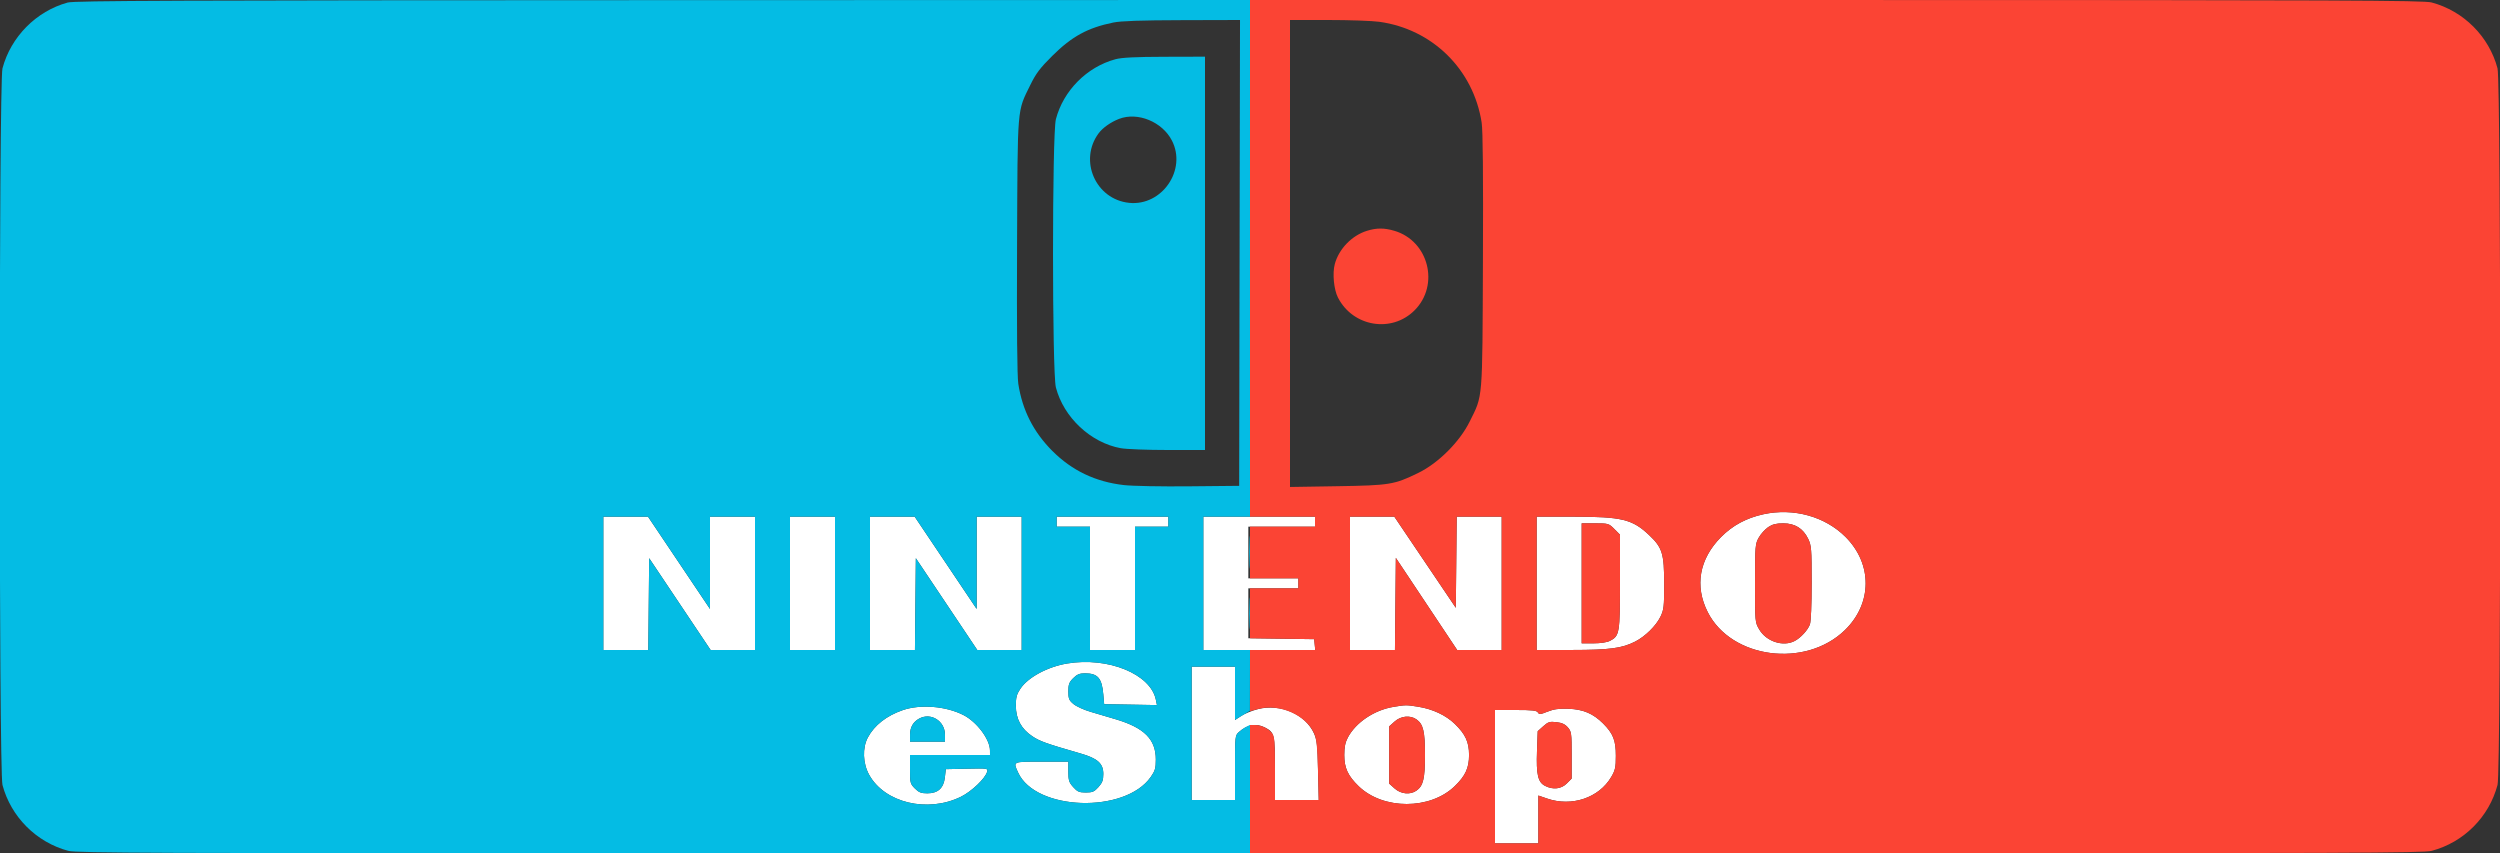
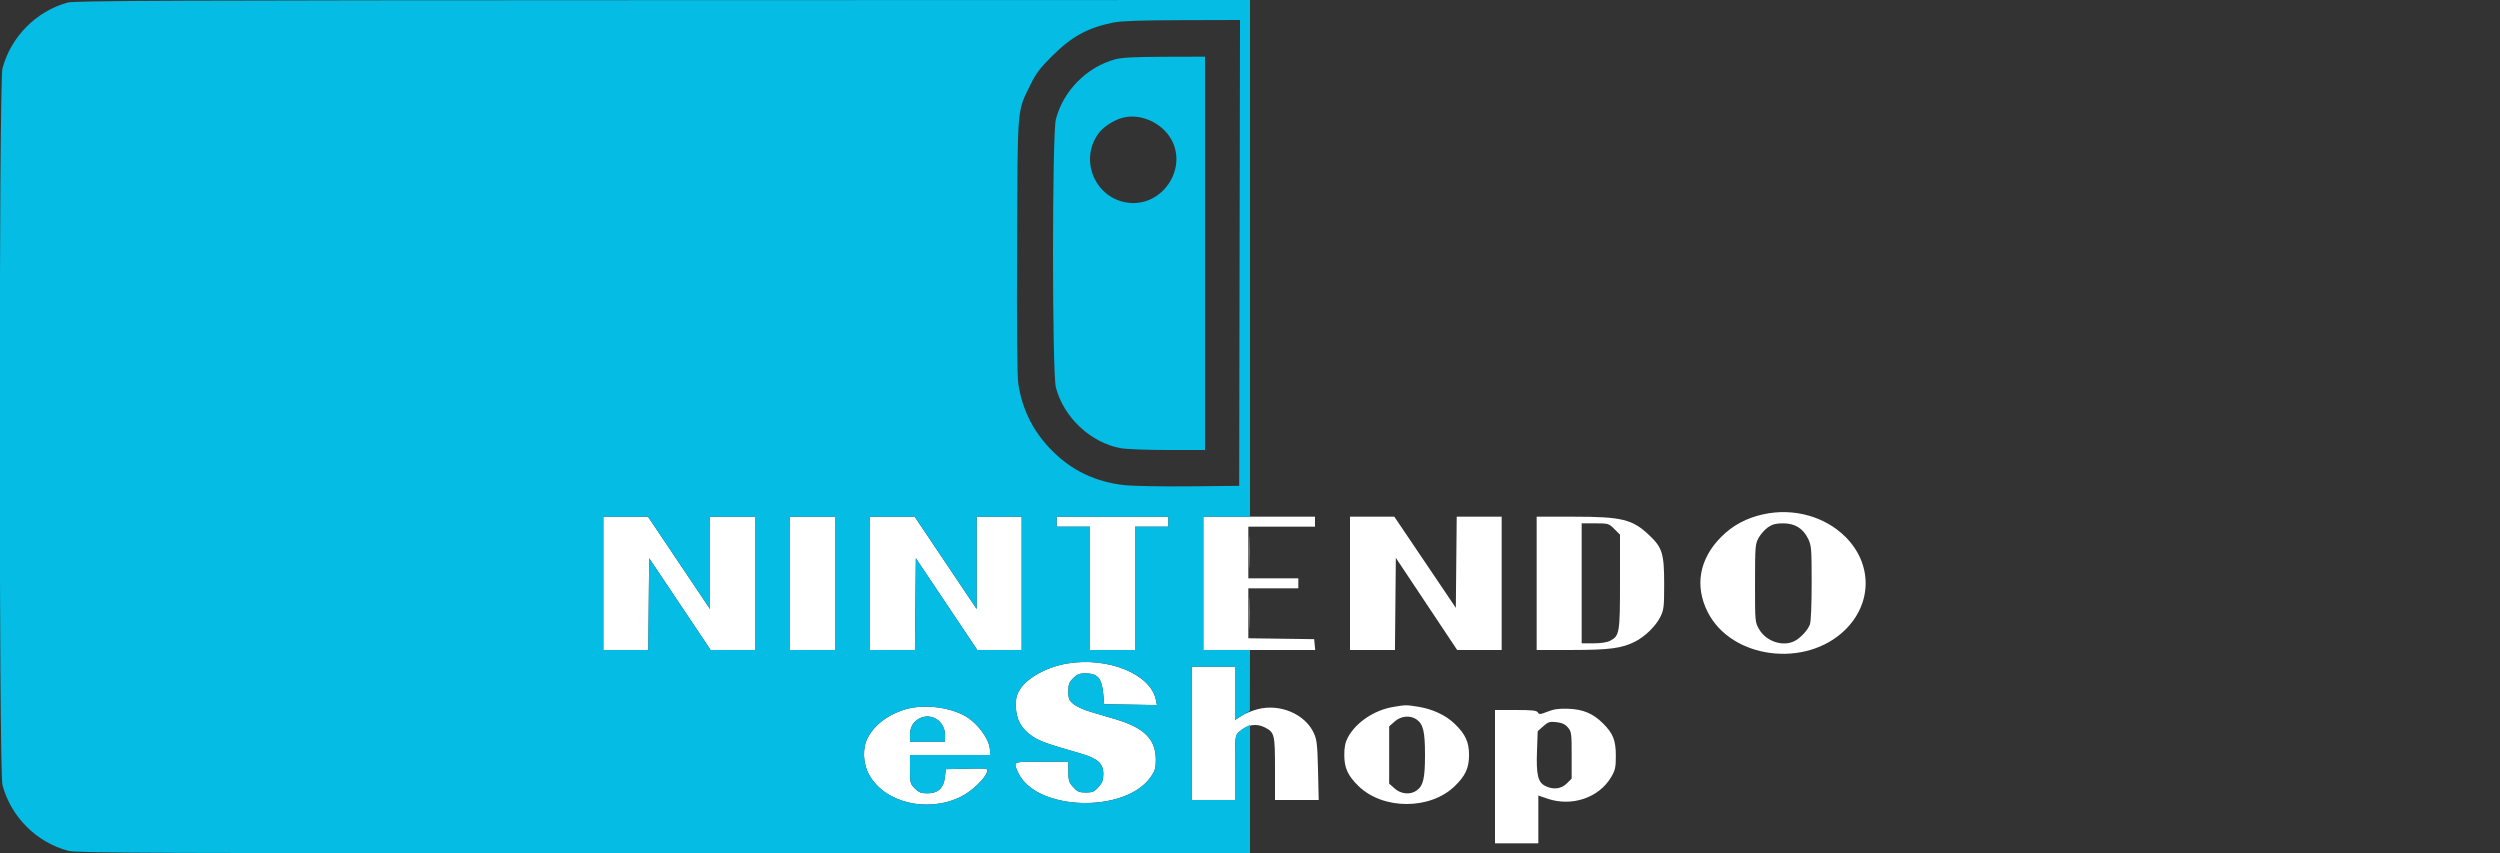
<svg xmlns="http://www.w3.org/2000/svg" width="1500" height="512" viewBox="0 0 1500 512" version="1.1">
  <rect x="0" y="0" width="1500" height="512" fill="#333333" stroke="none" />
  <path d="M 1058.131 308.541 C 1047.874 310.767, 1039.603 315.207, 1032.626 322.233 C 1019.560 335.390, 1016.689 351.586, 1024.640 367.277 C 1038.822 395.263, 1083.318 401.067, 1106.982 378.018 C 1123.407 362.019, 1123.535 338.358, 1107.284 322.134 C 1094.977 309.848, 1076.130 304.635, 1058.131 308.541 M 362 350 L 362 390 375.484 390 L 388.968 390 389.234 362.455 L 389.500 334.910 407.934 362.455 L 426.369 390 439.684 390 L 453 390 453 350 L 453 310 439.500 310 L 426 310 426 337.692 L 426 365.383 407.404 337.692 L 388.808 310 375.404 310 L 362 310 362 350 M 474 350 L 474 390 487.500 390 L 501 390 501 350 L 501 310 487.500 310 L 474 310 474 350 M 522 350 L 522 390 535.484 390 L 548.968 390 549.234 362.455 L 549.500 334.910 567.934 362.455 L 586.369 390 599.684 390 L 613 390 613 350 L 613 310 599.500 310 L 586 310 586 337.692 L 586 365.383 567.404 337.692 L 548.808 310 535.404 310 L 522 310 522 350 M 634 313 L 634 316 644 316 L 654 316 654 353 L 654 390 667.500 390 L 681 390 681 353 L 681 316 691 316 L 701 316 701 313 L 701 310 667.500 310 L 634 310 634 313 M 722 350 L 722 390 755.563 390 L 789.127 390 788.813 386.750 L 788.500 383.500 768.750 383.229 L 749 382.958 749 367.979 L 749 353 764 353 L 779 353 779 350 L 779 347 764 347 L 749 347 749 331.500 L 749 316 769 316 L 789 316 789 313 L 789 310 755.500 310 L 722 310 722 350 M 810 350 L 810 390 823.484 390 L 836.968 390 837.234 362.355 L 837.500 334.710 855.904 362.355 L 874.309 390 887.654 390 L 901 390 901 350 L 901 310 887.516 310 L 874.032 310 873.766 337.353 L 873.500 364.706 855.046 337.353 L 836.591 310 823.296 310 L 810 310 810 350 M 922 350 L 922 390 943.250 389.985 C 965.783 389.970, 973.197 388.981, 981.131 384.933 C 987.038 381.920, 993.559 375.531, 996.200 370.169 C 998.290 365.926, 998.500 364.132, 998.500 350.500 C 998.500 332.100, 997.420 328.578, 989.468 321.058 C 979.430 311.564, 973.137 310.027, 944.250 310.012 L 922 310 922 350 M 949 350 L 949 386 956.050 386 C 960.395 386, 964.225 385.418, 966.033 384.483 C 971.721 381.542, 972 379.881, 972 348.950 L 972 320.800 968.600 317.400 C 965.293 314.093, 964.978 314, 957.100 314 L 949 314 949 350 M 1060.913 316.280 C 1059.053 317.533, 1056.519 320.346, 1055.282 322.530 C 1053.129 326.331, 1053.032 327.496, 1053.016 349.912 C 1053 373.201, 1053.013 373.347, 1055.543 377.664 C 1059.802 384.932, 1069.868 388.211, 1076.800 384.589 C 1080.425 382.695, 1084.633 378.134, 1085.936 374.685 C 1086.571 373.005, 1087 362.948, 1087 349.751 C 1087 329.301, 1086.841 327.303, 1084.893 323.279 C 1081.876 317.048, 1076.957 314, 1069.916 314 C 1065.722 314, 1063.437 314.578, 1060.913 316.280 M 640.347 398.095 C 628.474 400.078, 616.732 406.425, 612.164 413.328 C 610.006 416.590, 609.503 418.507, 609.516 423.427 C 609.537 431.371, 612.726 437.293, 619.383 441.754 C 623.902 444.783, 627.767 446.162, 648.324 452.082 C 658.627 455.049, 662 458.084, 662 464.385 C 662 468.036, 661.406 469.633, 659.082 472.234 C 656.577 475.038, 655.504 475.500, 651.500 475.500 C 647.496 475.500, 646.423 475.038, 643.918 472.234 C 641.383 469.397, 641 468.183, 641 462.984 L 641 457 625 457 C 607.332 457, 607.808 456.781, 610.865 463.509 C 621.322 486.526, 674.993 488.314, 690.468 466.160 C 693.055 462.458, 693.498 460.914, 693.484 455.648 C 693.454 443.578, 686.588 436.688, 669.500 431.580 C 665.100 430.265, 658.267 428.243, 654.317 427.086 C 650.366 425.929, 645.753 423.822, 644.067 422.403 C 641.399 420.158, 641 419.173, 641 414.834 C 641 410.654, 641.474 409.372, 643.923 406.923 C 646.213 404.633, 647.743 404, 650.989 404 C 658.618 404, 661.133 406.861, 661.976 416.500 L 662.500 422.500 678.335 422.776 L 694.170 423.052 693.494 419.776 C 690.320 404.411, 664.816 394.007, 640.347 398.095 M 715 440 L 715 480 728 480 L 741 480 741 460.674 C 741 441.907, 741.065 441.289, 743.250 439.299 C 748.255 434.740, 753.715 433.767, 758.989 436.494 C 764.697 439.446, 765 440.692, 765 461.223 L 765 480 778.112 480 L 791.223 480 790.815 462.250 C 790.467 447.097, 790.110 443.842, 788.371 440 C 783.173 428.519, 768.182 422.050, 754.734 425.485 C 751.305 426.361, 746.813 428.191, 744.750 429.553 L 741 432.028 741 416.014 L 741 400 728 400 L 715 400 715 440 M 836.043 424.139 C 824.541 426.045, 813.529 433.441, 808.704 442.500 C 807.159 445.401, 806.574 448.286, 806.574 453 C 806.574 460.757, 808.739 465.469, 815.167 471.699 C 829.889 485.968, 858.111 485.968, 872.833 471.699 C 879.261 465.469, 881.426 460.757, 881.426 453 C 881.426 445.243, 879.261 440.531, 872.833 434.301 C 867.522 429.154, 859.615 425.445, 851 424.060 C 843.701 422.887, 843.591 422.887, 836.043 424.139 M 541.640 426.083 C 531.938 429.420, 524.601 435.173, 520.702 442.500 C 517.375 448.753, 517.697 457.992, 521.481 464.856 C 530.783 481.730, 556.545 487.898, 576.563 478.044 C 582.995 474.877, 591.248 466.983, 592.289 463.001 C 592.815 460.991, 592.522 460.948, 580.164 461.221 L 567.500 461.500 566.939 466.389 C 566.192 472.893, 562.774 476, 556.367 476 C 552.704 476, 551.292 475.446, 548.923 473.077 C 546.147 470.301, 546 469.723, 546 461.577 L 546 453 570 453 L 594 453 593.978 450.250 C 593.925 443.553, 586.095 433.126, 578.040 429.023 C 567.521 423.666, 552.251 422.433, 541.640 426.083 M 928.532 426.983 C 924.218 428.710, 923.454 428.777, 922.732 427.486 C 922.066 426.295, 919.426 426, 909.450 426 L 897 426 897 466 L 897 506 910 506 L 923 506 923 491.654 L 923 477.307 928.250 479.121 C 943.030 484.227, 959.369 478.733, 966.751 466.176 C 969.131 462.128, 969.500 460.426, 969.500 453.500 C 969.500 444.192, 967.899 440.134, 961.834 434.070 C 955.884 428.119, 949.880 425.581, 941 425.262 C 935.363 425.060, 932.266 425.487, 928.532 426.983 M 551.500 431.161 C 547.874 433.155, 546.045 436.356, 546.022 440.750 L 546 445 556.500 445 L 567 445 566.978 440.750 C 566.935 432.556, 558.484 427.320, 551.500 431.161 M 836.766 432.918 L 833.500 435.836 833.500 453 L 833.500 470.164 836.766 473.082 C 840.552 476.465, 846.112 477.011, 849.883 474.369 C 853.956 471.517, 855 467.155, 855 453 C 855 438.845, 853.956 434.483, 849.883 431.631 C 846.112 428.989, 840.552 429.535, 836.766 432.918 M 925.953 435.751 L 922.619 438.730 922.191 450.740 C 921.690 464.773, 922.745 469.300, 927.034 471.517 C 931.783 473.973, 936.727 473.427, 940.077 470.077 L 943 467.154 943 453.133 C 943 439.974, 942.860 438.948, 940.717 436.457 C 939.065 434.537, 937.170 433.661, 933.860 433.288 C 929.823 432.833, 928.895 433.122, 925.953 435.751" stroke="none" fill="#ffffff" fill-rule="evenodd" />
  <path d="M 40.608 1.522 C 21.754 6.699, 6.525 22.069, 1.485 41.008 C -0.717 49.284, -0.717 462.716, 1.485 470.992 C 6.587 490.164, 21.850 505.416, 41.045 510.525 C 45.764 511.780, 93.993 511.978, 398.250 511.988 L 750 512 750 473.465 L 750 434.930 747.750 436.090 C 746.512 436.728, 744.487 438.172, 743.250 439.299 C 741.065 441.289, 741 441.907, 741 460.674 L 741 480 728 480 L 715 480 715 440 L 715 400 728 400 L 741 400 741 415.962 L 741 431.923 745.468 429.212 L 749.937 426.500 749.968 408.250 L 750 390 736 390 L 722 390 722 350 L 722 310 736 310 L 750 310 750 155 L 750 0 397.750 0.089 C 106.221 0.163, 44.657 0.410, 40.608 1.522 M 668 13.516 C 652.626 16.657, 643.143 21.832, 631.418 33.479 C 624.001 40.846, 621.573 44.058, 618.178 51 C 610.170 67.371, 610.587 62.297, 610.238 147.500 C 610.031 197.752, 610.286 225.824, 610.989 230.358 C 613.431 246.117, 620.115 259.275, 631.421 270.579 C 643.226 282.383, 657.303 289.102, 674.300 291.045 C 679.421 291.630, 696.801 291.964, 713.500 291.798 L 743.500 291.500 743.753 151.750 L 744.007 12 709.253 12.094 C 684.624 12.161, 672.606 12.575, 668 13.516 M 669.265 35.542 C 652.131 40.156, 637.997 54.395, 633.531 71.542 C 631.237 80.349, 631.239 223.657, 633.533 232.465 C 638.220 250.458, 654.403 265.623, 672.434 268.916 C 675.697 269.512, 688.410 270, 700.684 270 L 723 270 723 152 L 723 34 698.750 34.066 C 681.205 34.113, 673.052 34.521, 669.265 35.542 M 671.453 71.326 C 666.484 73.241, 661.624 76.664, 659.178 79.973 C 647.127 96.273, 657.378 119.635, 677.491 121.711 C 697.210 123.746, 712.200 101.895, 703.143 84.318 C 697.342 73.061, 682.617 67.025, 671.453 71.326 M 362 350 L 362 390 375.484 390 L 388.968 390 389.234 362.455 L 389.500 334.910 407.934 362.455 L 426.369 390 439.684 390 L 453 390 453 350 L 453 310 439.500 310 L 426 310 426 337.692 L 426 365.383 407.404 337.692 L 388.808 310 375.404 310 L 362 310 362 350 M 474 350 L 474 390 487.500 390 L 501 390 501 350 L 501 310 487.500 310 L 474 310 474 350 M 522 350 L 522 390 535.484 390 L 548.968 390 549.234 362.455 L 549.500 334.910 567.934 362.455 L 586.369 390 599.684 390 L 613 390 613 350 L 613 310 599.500 310 L 586 310 586 337.692 L 586 365.383 567.404 337.692 L 548.808 310 535.404 310 L 522 310 522 350 M 634 313 L 634 316 644 316 L 654 316 654 353 L 654 390 667.500 390 L 681 390 681 353 L 681 316 691 316 L 701 316 701 313 L 701 310 667.500 310 L 634 310 634 313 M 749.405 331.500 C 749.406 340.300, 749.559 343.766, 749.745 339.203 C 749.930 334.639, 749.929 327.439, 749.742 323.203 C 749.555 318.966, 749.404 322.700, 749.405 331.500 M 749.402 368 C 749.402 376.525, 749.556 380.012, 749.743 375.750 C 749.931 371.488, 749.931 364.512, 749.743 360.250 C 749.556 355.988, 749.402 359.475, 749.402 368 M 640.347 398.095 C 628.474 400.078, 616.732 406.425, 612.164 413.328 C 610.006 416.590, 609.503 418.507, 609.516 423.427 C 609.537 431.371, 612.726 437.293, 619.383 441.754 C 623.902 444.783, 627.767 446.162, 648.324 452.082 C 658.627 455.049, 662 458.084, 662 464.385 C 662 468.036, 661.406 469.633, 659.082 472.234 C 656.577 475.038, 655.504 475.500, 651.500 475.500 C 647.496 475.500, 646.423 475.038, 643.918 472.234 C 641.383 469.397, 641 468.183, 641 462.984 L 641 457 625 457 C 607.332 457, 607.808 456.781, 610.865 463.509 C 621.322 486.526, 674.993 488.314, 690.468 466.160 C 693.055 462.458, 693.498 460.914, 693.484 455.648 C 693.454 443.578, 686.588 436.688, 669.500 431.580 C 665.100 430.265, 658.267 428.243, 654.317 427.086 C 650.366 425.929, 645.753 423.822, 644.067 422.403 C 641.399 420.158, 641 419.173, 641 414.834 C 641 410.654, 641.474 409.372, 643.923 406.923 C 646.213 404.633, 647.743 404, 650.989 404 C 658.618 404, 661.133 406.861, 661.976 416.500 L 662.500 422.500 678.335 422.776 L 694.170 423.052 693.494 419.776 C 690.320 404.411, 664.816 394.007, 640.347 398.095 M 541.640 426.083 C 531.938 429.420, 524.601 435.173, 520.702 442.500 C 517.375 448.753, 517.697 457.992, 521.481 464.856 C 530.783 481.730, 556.545 487.898, 576.563 478.044 C 582.995 474.877, 591.248 466.983, 592.289 463.001 C 592.815 460.991, 592.522 460.948, 580.164 461.221 L 567.500 461.500 566.939 466.389 C 566.192 472.893, 562.774 476, 556.367 476 C 552.704 476, 551.292 475.446, 548.923 473.077 C 546.147 470.301, 546 469.723, 546 461.577 L 546 453 570 453 L 594 453 593.978 450.250 C 593.925 443.553, 586.095 433.126, 578.040 429.023 C 567.521 423.666, 552.251 422.433, 541.640 426.083 M 551.500 431.161 C 547.874 433.155, 546.045 436.356, 546.022 440.750 L 546 445 556.500 445 L 567 445 566.978 440.750 C 566.935 432.556, 558.484 427.320, 551.500 431.161" stroke="none" fill="#04bce4" fill-rule="evenodd" />
-   <path d="M 750 155 L 750 310 769.500 310 L 789 310 789 313 L 789 316 769.500 316 L 750 316 750 331.500 L 750 347 764.500 347 L 779 347 779 350 L 779 353 764.500 353 L 750 353 750 367.978 L 750 382.957 769.250 383.228 L 788.500 383.500 788.813 386.750 L 789.127 390 769.563 390 L 750 390 750 408.354 L 750 426.707 755.250 425.326 C 767.837 422.015, 783.943 429.224, 788.558 440.234 C 789.974 443.614, 790.437 448.188, 790.784 462.250 L 791.223 480 778.112 480 L 765 480 765 461.223 C 765 445.825, 764.719 442.044, 763.439 440.217 C 761.383 437.281, 756.840 435, 753.050 435 L 750 435 750 473.500 L 750 512 1101.750 511.988 C 1406.007 511.978, 1454.236 511.780, 1458.955 510.525 C 1478.277 505.383, 1493.383 490.277, 1498.525 470.955 C 1500.718 462.713, 1500.708 49.251, 1498.515 41.008 C 1493.413 21.836, 1478.150 6.584, 1458.955 1.475 C 1454.236 0.220, 1406.007 0.022, 1101.750 0.012 L 750 0 750 155 M 774 152.092 L 774 292.185 802.250 291.731 C 833.982 291.221, 836.485 290.810, 851 283.737 C 862.998 277.890, 875.756 265.150, 881.781 253 C 889.807 236.814, 889.399 241.751, 889.761 156.522 C 889.978 105.260, 889.730 78.267, 888.997 73.546 C 884.058 41.707, 859.498 17.514, 827.617 13.080 C 823.348 12.486, 809.538 12, 796.928 12 L 774 12 774 152.092 M 820.173 138.484 C 811.087 141.320, 803.342 149.330, 800.876 158.441 C 799.381 163.965, 800.299 173.710, 802.769 178.529 C 811.762 196.077, 834.976 199.957, 848.723 186.211 C 863.907 171.027, 857.230 144.600, 836.666 138.494 C 830.589 136.689, 825.934 136.686, 820.173 138.484 M 1058.131 308.541 C 1047.874 310.767, 1039.603 315.207, 1032.626 322.233 C 1019.560 335.390, 1016.689 351.586, 1024.640 367.277 C 1038.822 395.263, 1083.318 401.067, 1106.982 378.018 C 1123.407 362.019, 1123.535 338.358, 1107.284 322.134 C 1094.977 309.848, 1076.130 304.635, 1058.131 308.541 M 810 350 L 810 390 823.484 390 L 836.968 390 837.234 362.355 L 837.500 334.710 855.904 362.355 L 874.309 390 887.654 390 L 901 390 901 350 L 901 310 887.516 310 L 874.032 310 873.766 337.353 L 873.500 364.706 855.046 337.353 L 836.591 310 823.296 310 L 810 310 810 350 M 922 350 L 922 390 943.250 389.985 C 965.783 389.970, 973.197 388.981, 981.131 384.933 C 987.038 381.920, 993.559 375.531, 996.200 370.169 C 998.290 365.926, 998.500 364.132, 998.500 350.500 C 998.500 332.100, 997.420 328.578, 989.468 321.058 C 979.430 311.564, 973.137 310.027, 944.250 310.012 L 922 310 922 350 M 949 350 L 949 386 956.050 386 C 960.395 386, 964.225 385.418, 966.033 384.483 C 971.721 381.542, 972 379.881, 972 348.950 L 972 320.800 968.600 317.400 C 965.293 314.093, 964.978 314, 957.100 314 L 949 314 949 350 M 1060.913 316.280 C 1059.053 317.533, 1056.519 320.346, 1055.282 322.530 C 1053.129 326.331, 1053.032 327.496, 1053.016 349.912 C 1053 373.201, 1053.013 373.347, 1055.543 377.664 C 1059.802 384.932, 1069.868 388.211, 1076.800 384.589 C 1080.425 382.695, 1084.633 378.134, 1085.936 374.685 C 1086.571 373.005, 1087 362.948, 1087 349.751 C 1087 329.301, 1086.841 327.303, 1084.893 323.279 C 1081.876 317.048, 1076.957 314, 1069.916 314 C 1065.722 314, 1063.437 314.578, 1060.913 316.280 M 836.043 424.139 C 824.541 426.045, 813.529 433.441, 808.704 442.500 C 807.159 445.401, 806.574 448.286, 806.574 453 C 806.574 460.757, 808.739 465.469, 815.167 471.699 C 829.889 485.968, 858.111 485.968, 872.833 471.699 C 879.261 465.469, 881.426 460.757, 881.426 453 C 881.426 445.243, 879.261 440.531, 872.833 434.301 C 867.522 429.154, 859.615 425.445, 851 424.060 C 843.701 422.887, 843.591 422.887, 836.043 424.139 M 928.532 426.983 C 924.218 428.710, 923.454 428.777, 922.732 427.486 C 922.066 426.295, 919.426 426, 909.450 426 L 897 426 897 466 L 897 506 910 506 L 923 506 923 491.654 L 923 477.307 928.250 479.121 C 943.030 484.227, 959.369 478.733, 966.751 466.176 C 969.131 462.128, 969.500 460.426, 969.500 453.500 C 969.500 444.192, 967.899 440.134, 961.834 434.070 C 955.884 428.119, 949.880 425.581, 941 425.262 C 935.363 425.060, 932.266 425.487, 928.532 426.983 M 836.766 432.918 L 833.500 435.836 833.500 453 L 833.500 470.164 836.766 473.082 C 840.552 476.465, 846.112 477.011, 849.883 474.369 C 853.956 471.517, 855 467.155, 855 453 C 855 438.845, 853.956 434.483, 849.883 431.631 C 846.112 428.989, 840.552 429.535, 836.766 432.918 M 925.953 435.751 L 922.619 438.730 922.191 450.740 C 921.690 464.773, 922.745 469.300, 927.034 471.517 C 931.783 473.973, 936.727 473.427, 940.077 470.077 L 943 467.154 943 453.133 C 943 439.974, 942.860 438.948, 940.717 436.457 C 939.065 434.537, 937.170 433.661, 933.860 433.288 C 929.823 432.833, 928.895 433.122, 925.953 435.751" stroke="none" fill="#fb4434" fill-rule="evenodd" />
</svg>